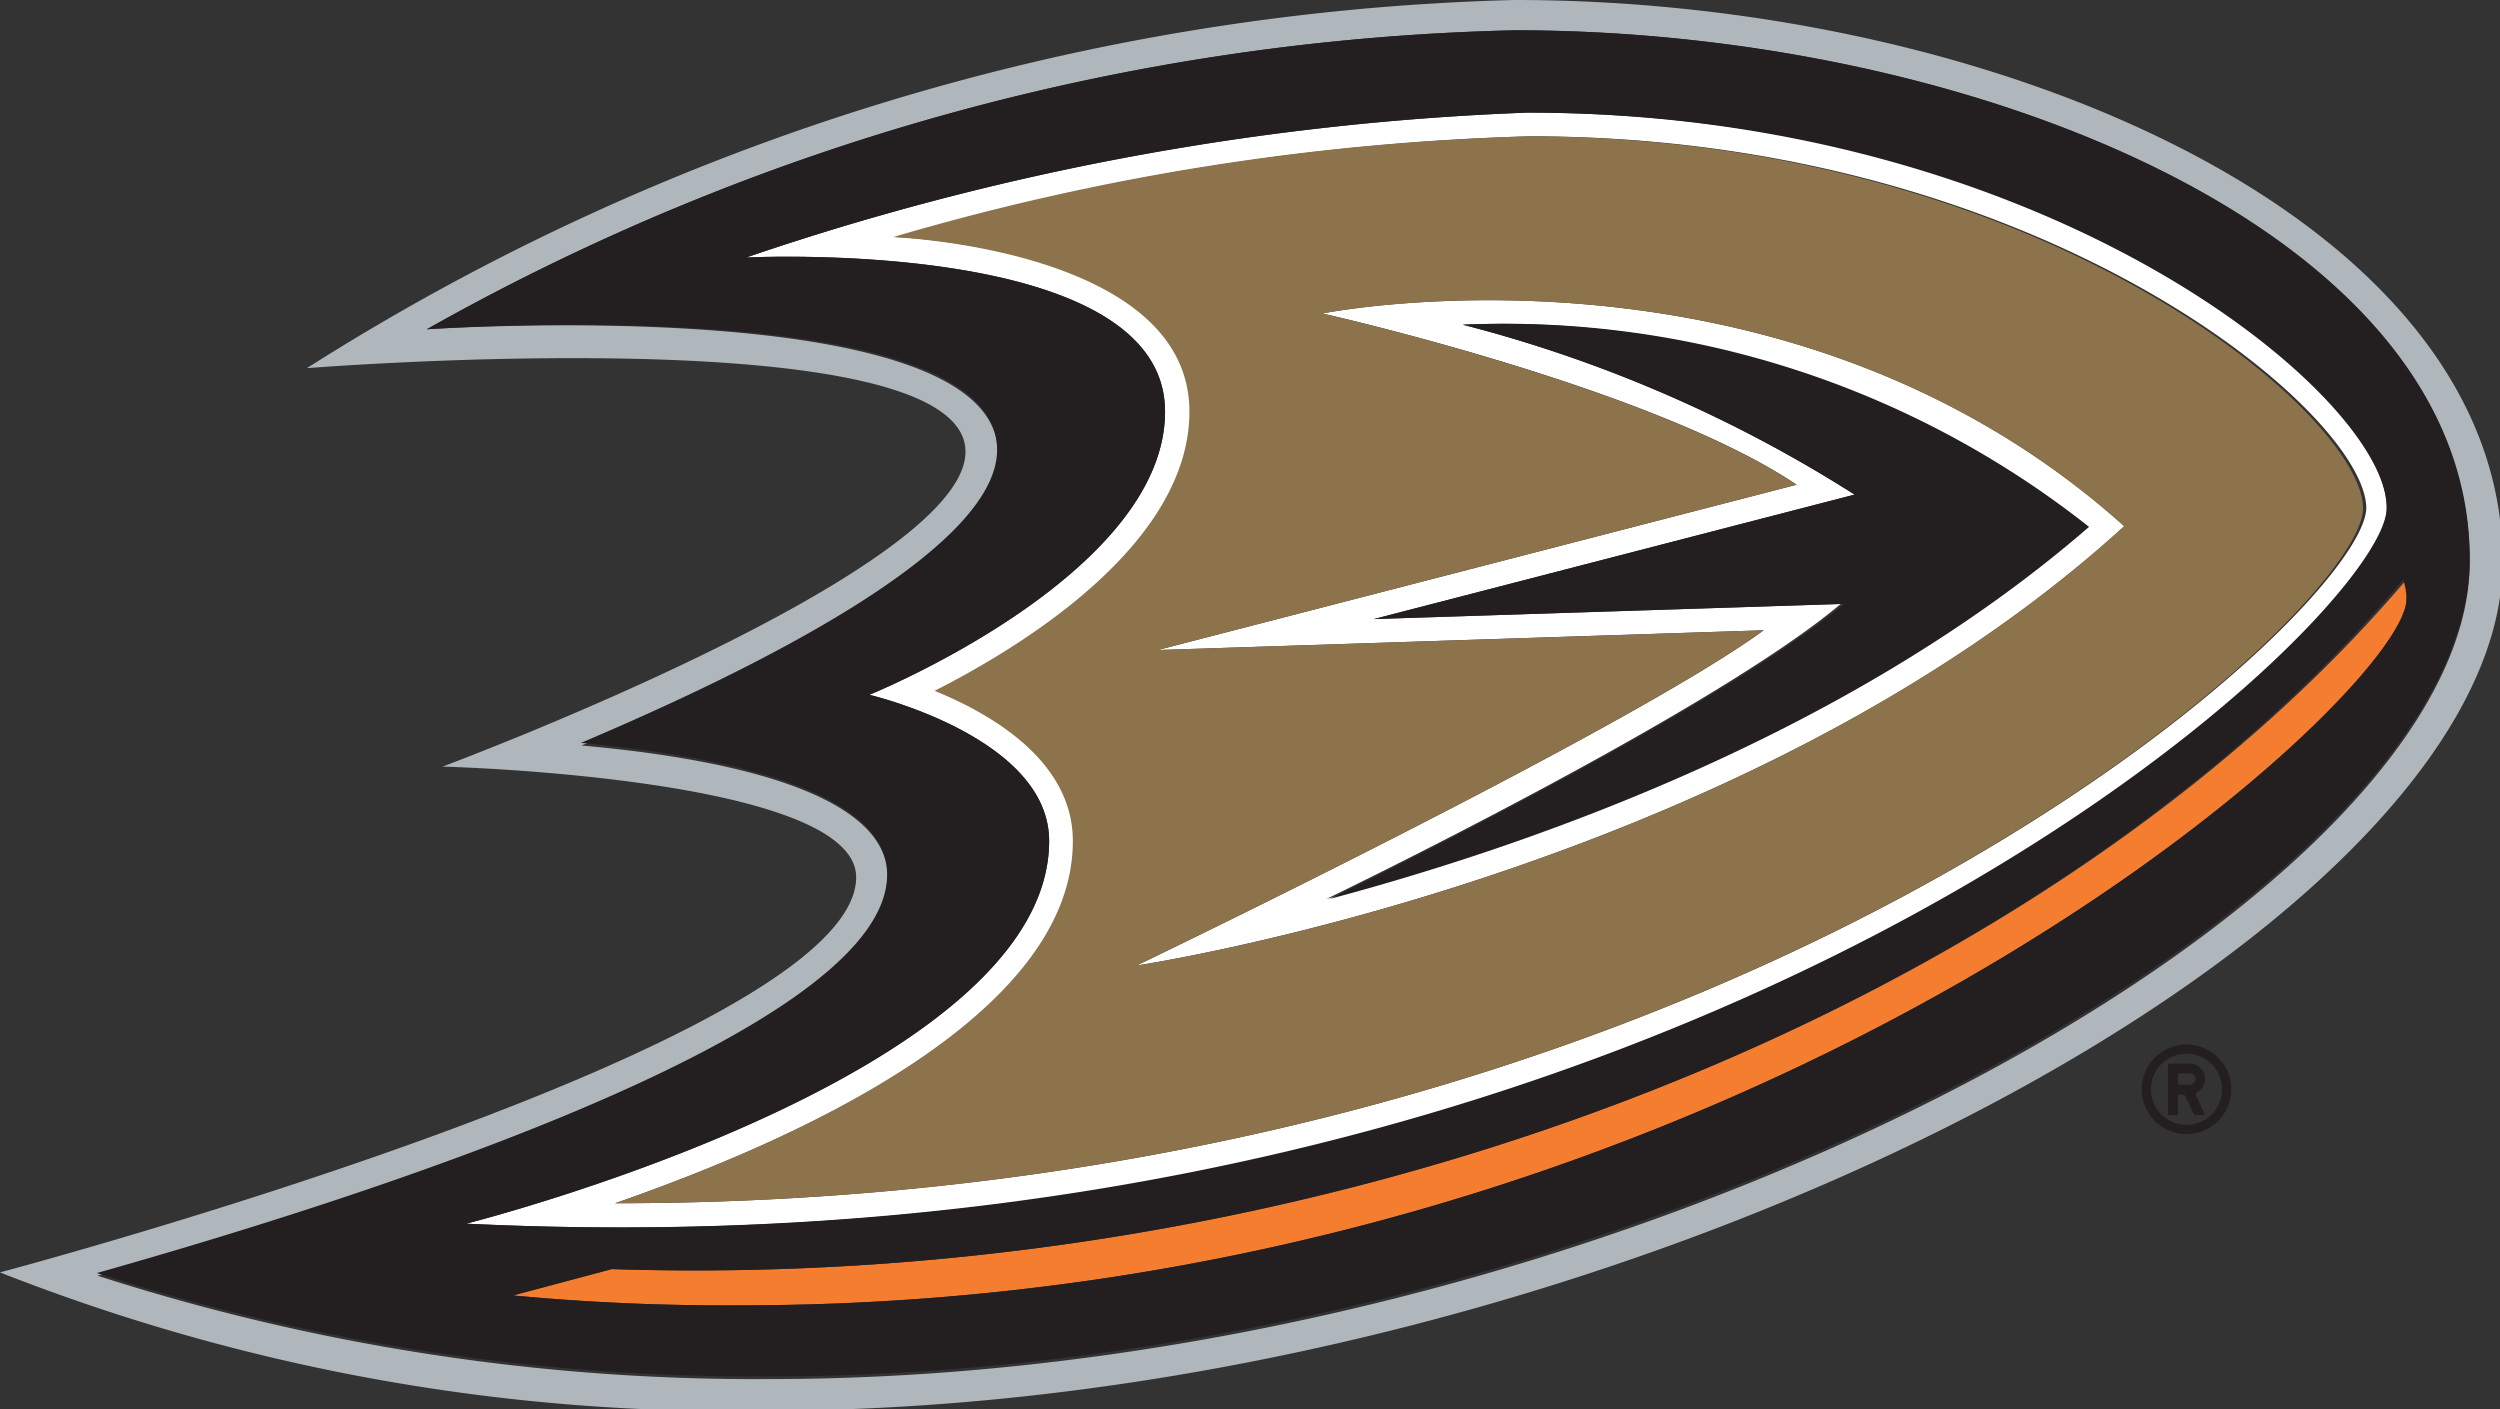
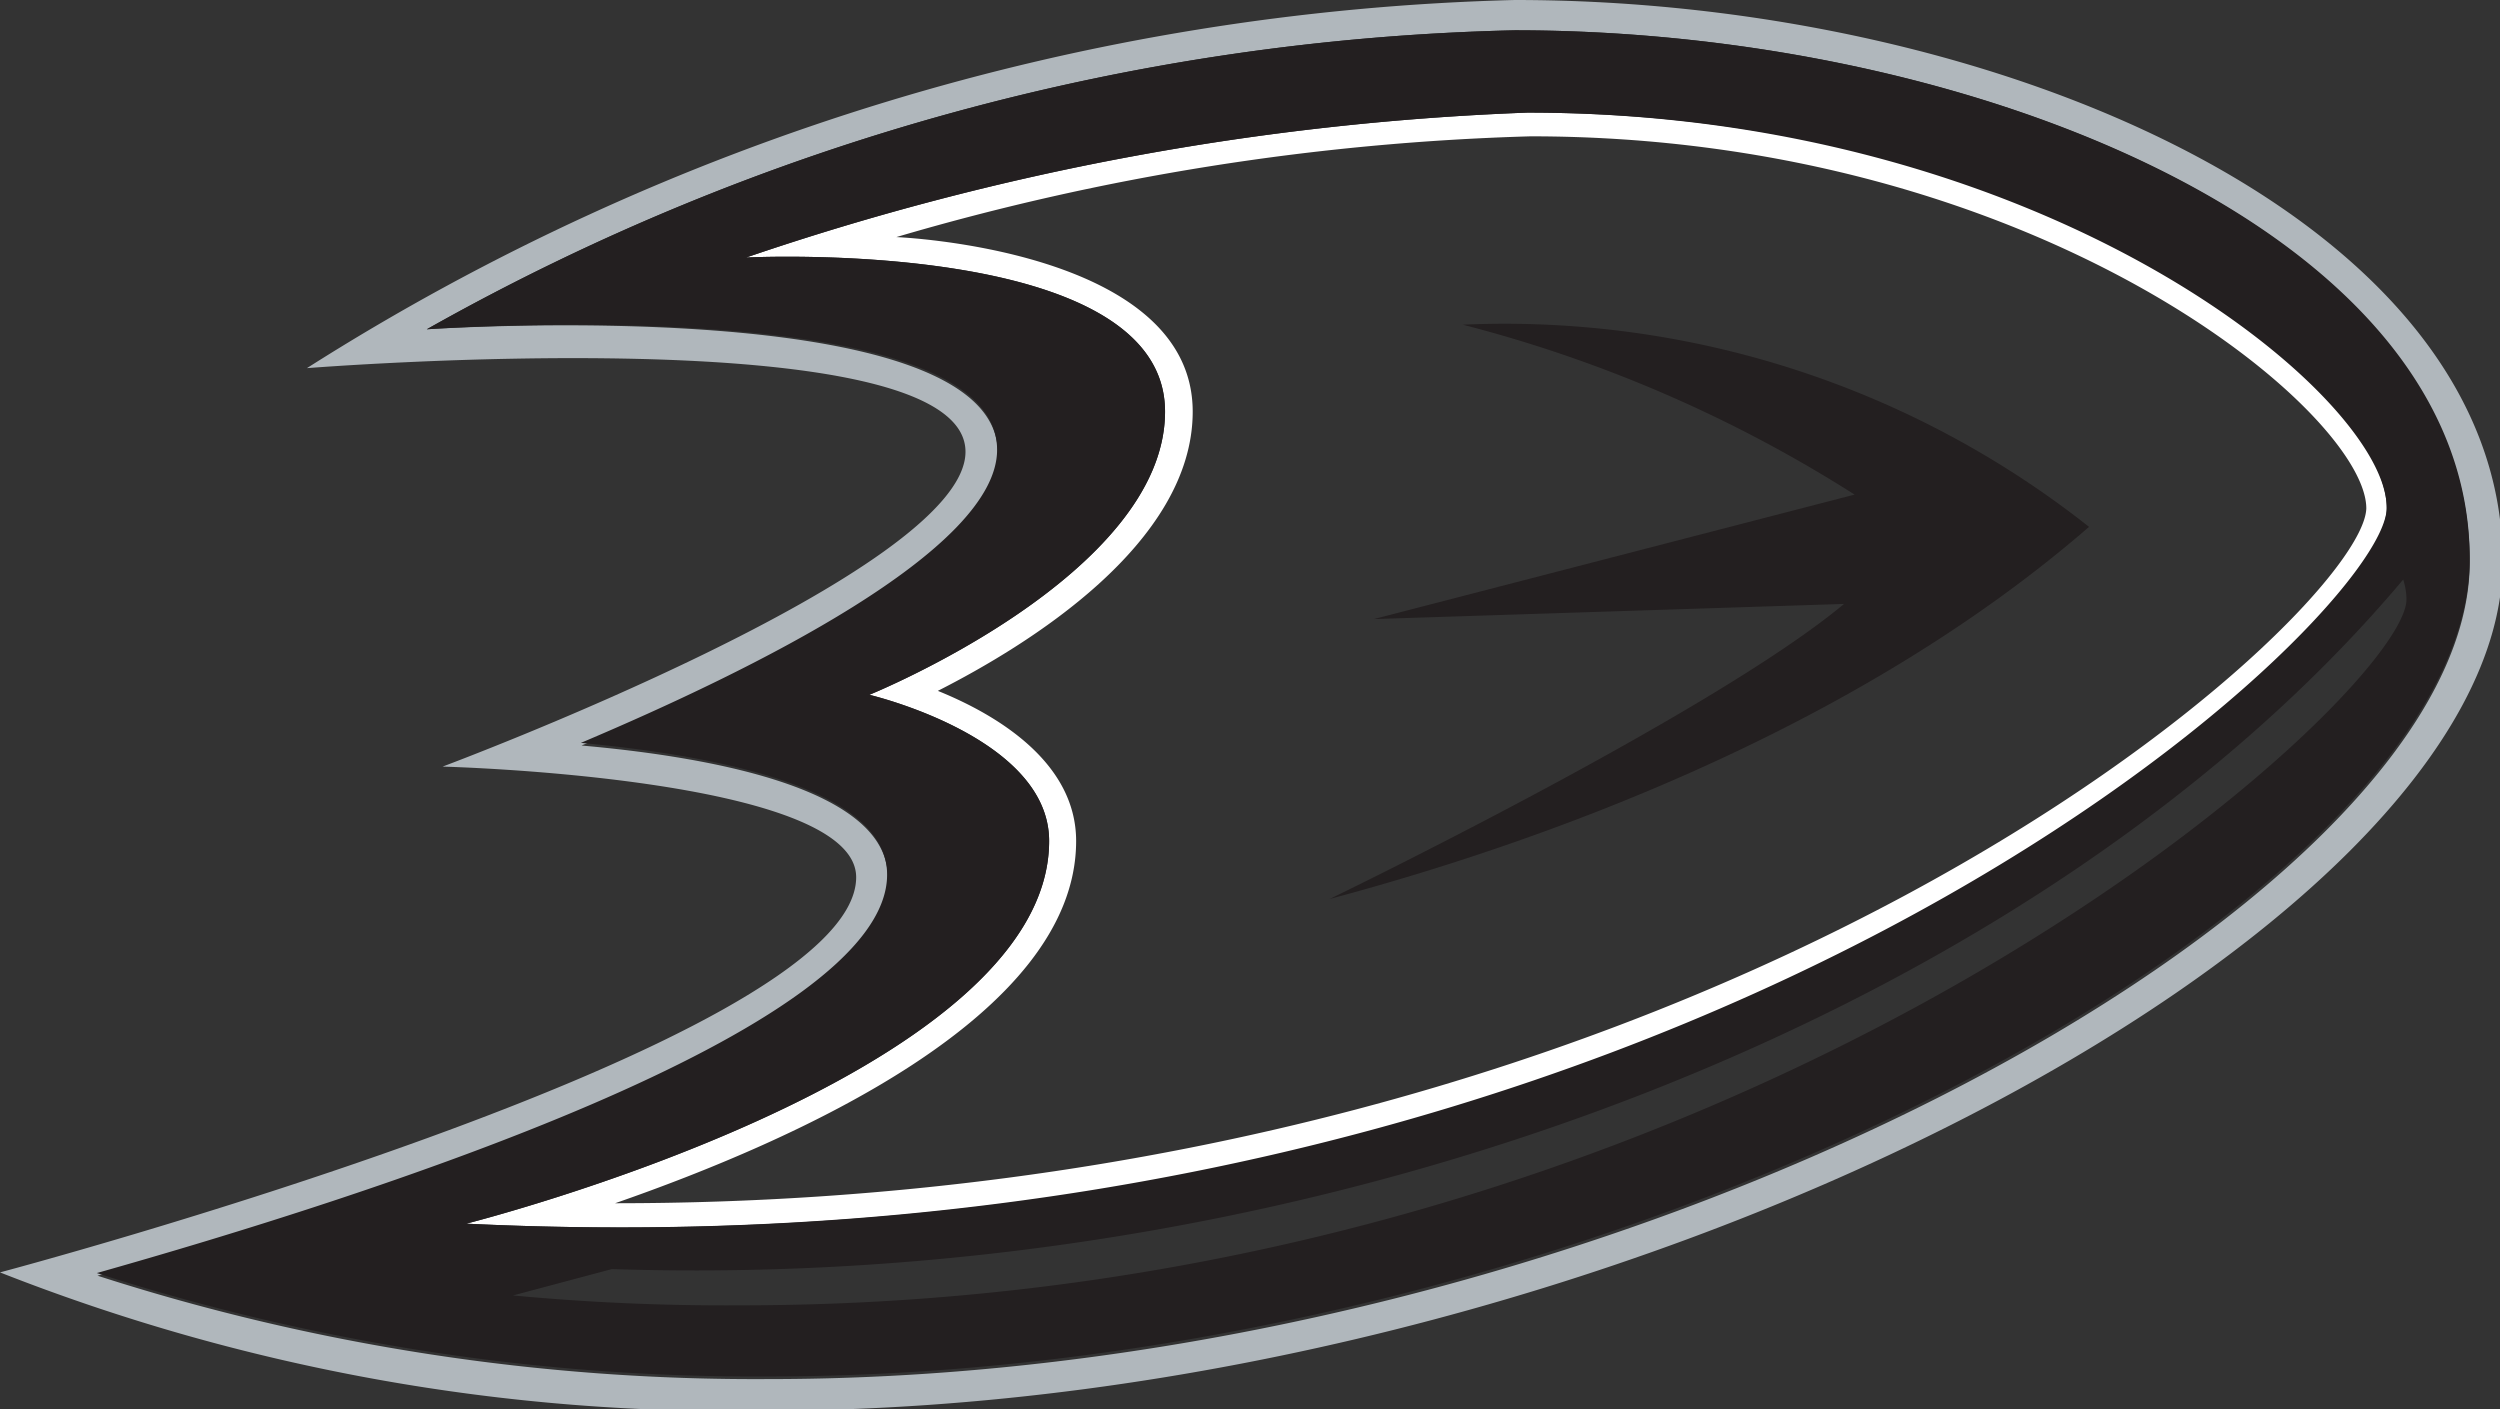
<svg xmlns="http://www.w3.org/2000/svg" viewBox="0 0 37.96 21.4">
  <rect x="0" y="0" width="37.96" height="21.4" fill="#333333" stroke="none" />
  <defs>
    <style>.cls-1{fill:#fff;}.cls-2{fill:#b0b7bc;}.cls-3{fill:#8c734b;}.cls-4{fill:#f47d30;}.cls-5{fill:#231f20;}</style>
  </defs>
  <g id="Layer_2" data-name="Layer 2">
    <g id="Artwork">
      <path class="cls-1" d="M23.19,1.71a41.51,41.51,0,0,0-11.86,2.2s6.36-.32,6.36,2.34c0,2.48-4.49,4.3-4.49,4.3s2.73.64,2.73,2.22c0,3.58-8.85,5.81-8.85,5.81,18.57.9,29.16-9,29.16-10.86S31.08,1.71,23.19,1.71ZM9.34,18.27c2.7-.94,7-2.83,7-5.5,0-1.2-1.21-1.92-2.1-2.28,1.36-.69,3.87-2.23,3.87-4.24,0-2.47-4.5-2.65-4.5-2.65a37.9,37.9,0,0,1,9.63-1.53c7.71,0,12.69,4.2,12.69,5.65C35.88,9.32,26.17,18.27,9.34,18.27Z" />
-       <path class="cls-1" d="M20.08,4.76s5,1.12,7.2,2.6l-9.7,2.51,9.2-.3c-2.05,1.5-9.52,5.09-9.52,5.09s9.18-1.37,15-6.67C27.08,3.35,20.08,4.76,20.08,4.76ZM31.67,8c-3.62,3.14-8.46,4.83-11.53,5.65,0,0,5.83-2.81,7.81-4.48l-7.09.23,7.3-1.89a20.66,20.66,0,0,0-5.95-2.58A14.31,14.31,0,0,1,31.67,8Z" />
      <path class="cls-2" d="M23,0A35.91,35.91,0,0,0,4.66,5.59s10-.8,10,1.27c0,1.82-7.94,4.78-7.94,4.78S13,11.8,13,13.32c0,2.55-13,6-13,6a30.3,30.3,0,0,0,11.68,2.1C24.43,21.4,38,14.17,38,8.53,38,3.35,30.35,0,23,0ZM11.68,20.94a32.55,32.55,0,0,1-10.2-1.57c4-1.13,12-3.67,12-6.05,0-1.3-2.51-1.81-4.65-2,2.6-1.1,6.32-2.93,6.32-4.45C15.14,4.42,6.48,5,6.48,5A35.27,35.27,0,0,1,23,.46c7,0,14.5,3.08,14.5,8.07C37.51,13.72,24.49,20.94,11.68,20.94Z" />
-       <path class="cls-3" d="M23.19,2.07A37.9,37.9,0,0,0,13.56,3.6s4.5.18,4.5,2.65c0,2-2.51,3.55-3.87,4.24.89.36,2.1,1.08,2.1,2.28,0,2.67-4.25,4.56-6.95,5.5,16.83,0,26.54-8.95,26.54-10.55C35.88,6.27,30.9,2.07,23.19,2.07ZM17.26,14.66s7.47-3.59,9.52-5.09l-9.2.3,9.7-2.51c-2.22-1.48-7.2-2.6-7.2-2.6s7-1.41,12.17,3.23C26.44,13.29,17.26,14.66,17.26,14.66Z" />
-       <path class="cls-4" d="M9.29,19.27l-1.5.4a34.41,34.41,0,0,0,3.46.15c15.2,0,25.29-9.25,25.29-10.72a1,1,0,0,0,0-.3C31.1,15.21,20.41,19.63,9.29,19.27Z" />
      <path class="cls-5" d="M22.21,4.93a20.66,20.66,0,0,1,5.95,2.58L20.86,9.4,28,9.17c-2,1.67-7.81,4.48-7.81,4.48,3.07-.82,7.91-2.51,11.53-5.65A14.31,14.31,0,0,0,22.21,4.93Z" />
      <path class="cls-5" d="M23,.46A35.27,35.27,0,0,0,6.48,5s8.66-.61,8.66,1.83c0,1.52-3.72,3.35-6.32,4.45,2.14.2,4.65.71,4.65,2,0,2.38-8,4.92-12,6.05a32.55,32.55,0,0,0,10.2,1.57c12.81,0,25.83-7.22,25.83-12.41C37.51,3.54,30,.46,23,.46ZM36.54,9.1c0,1.47-10.09,10.72-25.29,10.72a34.41,34.41,0,0,1-3.46-.15l1.5-.4c11.12.36,21.81-4.06,27.2-10.47A1,1,0,0,1,36.54,9.1ZM7.08,18.58s8.85-2.23,8.85-5.81c0-1.58-2.73-2.22-2.73-2.22s4.49-1.82,4.49-4.3c0-2.66-6.36-2.34-6.36-2.34a41.51,41.51,0,0,1,11.86-2.2c7.89,0,13.05,4.31,13.05,6S25.65,19.48,7.08,18.58Z" />
-       <path class="cls-5" d="M33.2,15.86a.68.68,0,1,0,0,1.36.68.68,0,1,0,0-1.36Zm0,1.22a.54.54,0,1,1,.54-.54A.54.54,0,0,1,33.2,17.08Z" />
-       <path class="cls-5" d="M33.48,16.39a.23.23,0,0,0-.23-.24h-.33v.78h.15v-.31h.1l.15.31h.16l-.15-.33A.23.23,0,0,0,33.48,16.39Zm-.23.08h-.18V16.3h.18a.09.09,0,0,1,.09.09A.09.09,0,0,1,33.25,16.47Z" />
    </g>
  </g>
</svg>